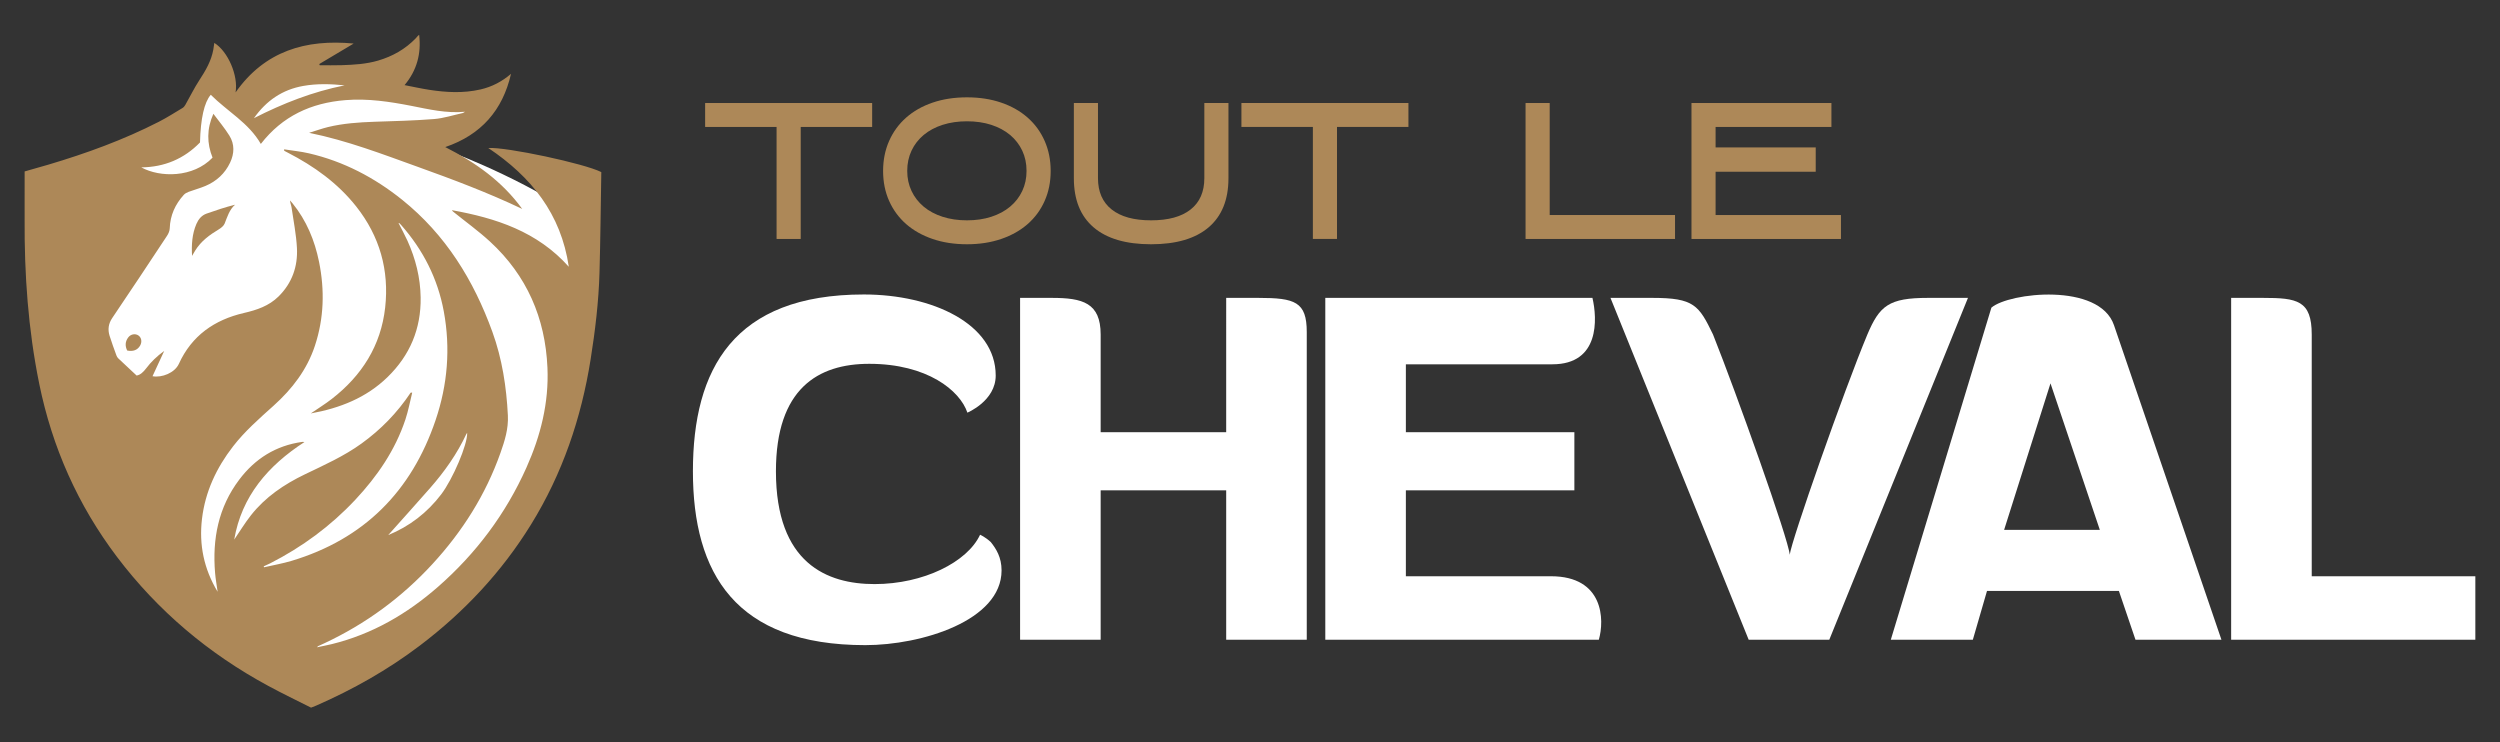
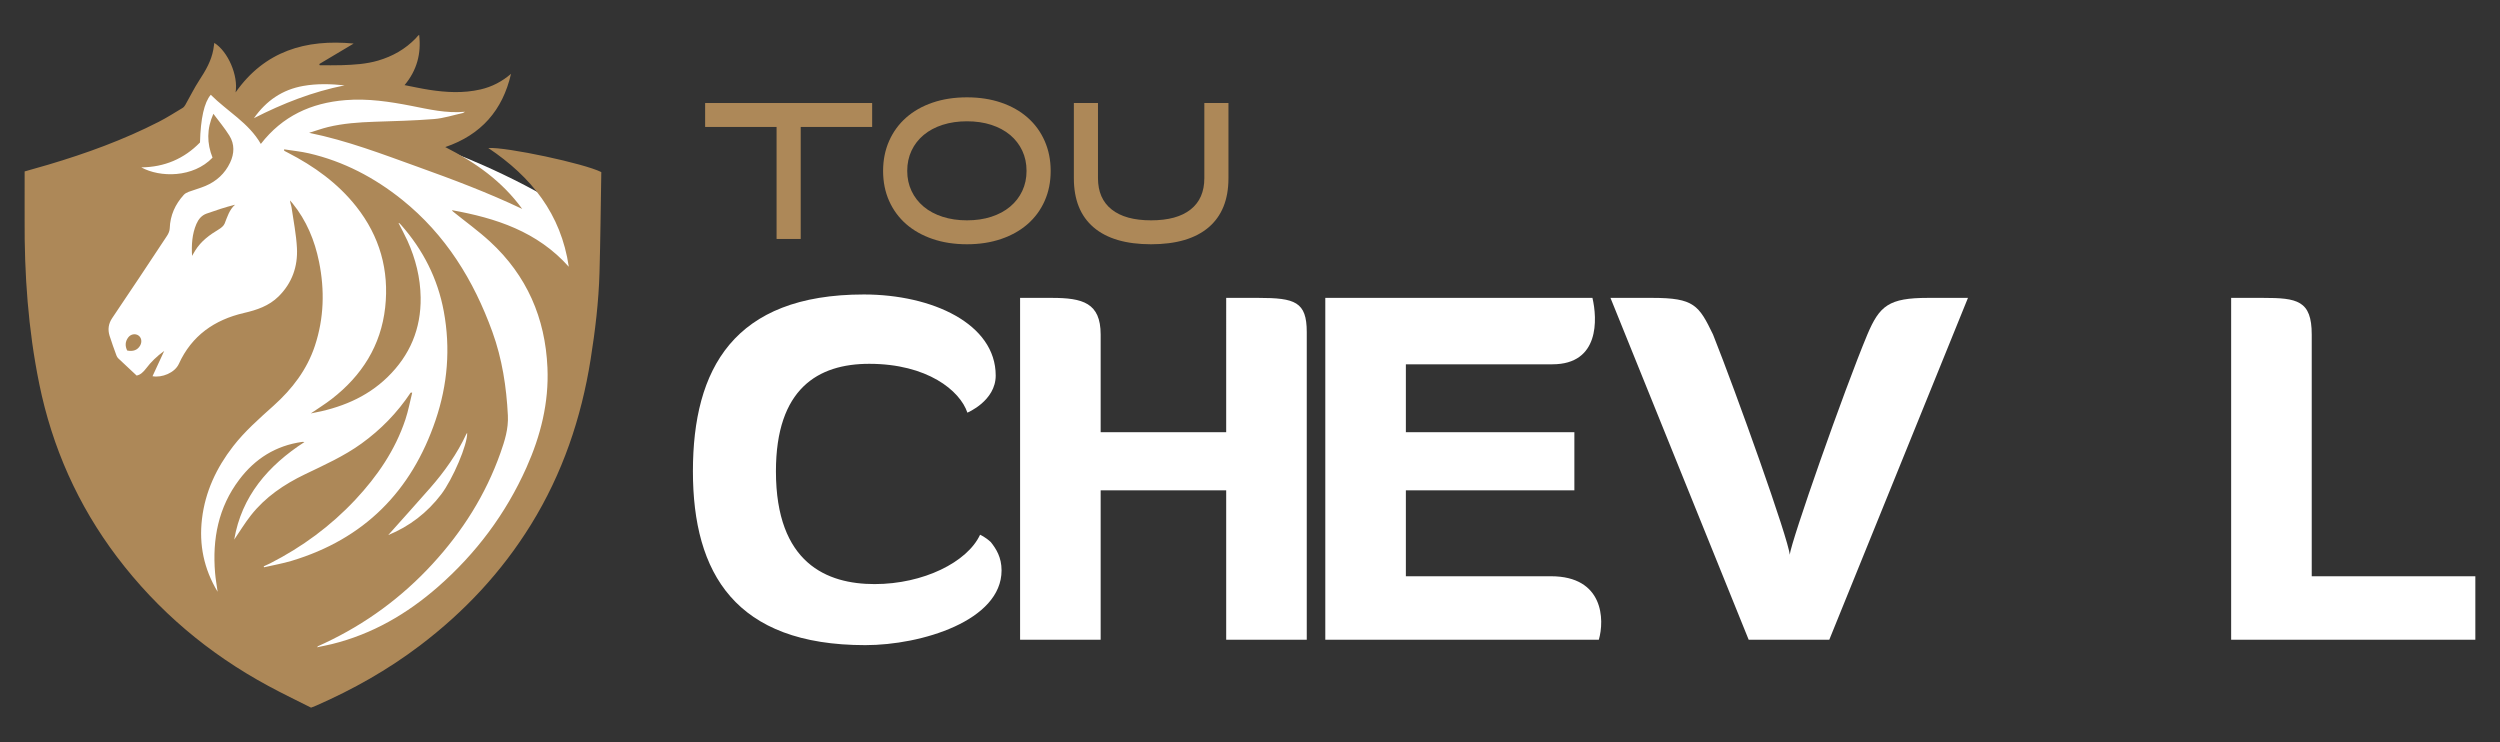
<svg xmlns="http://www.w3.org/2000/svg" version="1.1" id="Calque_1" x="0px" y="0px" width="195.292px" height="58px" viewBox="0 0 195.292 58" enable-background="new 0 0 195.292 58" xml:space="preserve">
  <rect x="0" y="0" width="195.292" height="58" fill="#333333" stroke="none" />
  <g>
    <g>
      <path fill="#FFFFFF" d="M35.596,12.015c0,0,6.247,2.344,10.78,5.789c-0.02,1.156-0.042,2.323-0.075,3.479    c-0.058,1.985-0.275,4.115-0.687,6.703c-0.762,4.792-2.262,8.949-4.583,12.706c-2.186,3.537-5.065,6.672-8.56,9.316    c-2.366,1.792-4.98,3.304-7.99,4.625c-0.046,0.021-0.094,0.04-0.15,0.061c-0.268-0.135-0.539-0.27-0.811-0.404    c-0.758-0.376-1.542-0.767-2.3-1.176c-4.642-2.505-8.562-5.849-11.653-9.937C6.6,39.253,4.59,34.773,3.59,29.864    C2.801,25.988,2.432,21.81,2.461,17.09c0.004-0.834,0.003-1.686,0.002-2.509c0-0.261-0.001-0.523-0.001-0.786    c0.078-0.021,0.155-0.044,0.233-0.065c0.407-0.114,0.827-0.232,1.238-0.356c3.427-1.017,6.198-2.092,8.726-3.387    c0.501-0.257,0.983-0.55,1.449-0.833c0.143-0.086,0.285-0.174,0.428-0.259c0.199-0.117,0.331-0.299,0.407-0.432    c0.129-0.228,0.254-0.457,0.375-0.681c0.233-0.432,0.454-0.84,0.709-1.229c0.398-0.608,0.83-1.314,1.065-2.14    c0.564,0.757,0.928,1.901,0.786,2.716l0.965,0.399c1.665-2.365,3.942-3.563,6.958-3.656l-1.524,0.907l0.17,0.424l0.038,0.091    l0.134,0.336h0.362c0.173,0,0.346,0.002,0.519,0.003c0.176,0.002,0.353,0.003,0.529,0.003c0.265,0,0.485-0.003,0.689-0.01    c0.956-0.032,1.974-0.088,2.97-0.379c0.96-0.282,1.811-0.717,2.538-1.299c-0.097,0.87-0.438,1.65-1.031,2.36l-0.581,0.697    l0.891,0.17c0.213,0.041,0.422,0.083,0.629,0.125c0.448,0.09,0.871,0.176,1.309,0.245c0.804,0.125,1.514,0.186,2.172,0.186    c0.728,0,1.396-0.073,2.042-0.221c0.454-0.104,0.89-0.259,1.306-0.464c-0.792,1.92-2.225,3.216-4.351,3.938l0.188,1.041    C34.803,12.023,35.113,11.995,35.596,12.015" />
-       <path fill="#CEAC7A" d="M46.436,13.789c-0.011,0.674-0.021,1.351-0.03,2.027c-0.008,0.563-0.016,1.132-0.025,1.705l-2.235-4.419    C45.1,13.354,45.929,13.593,46.436,13.789" />
      <path fill="#AD8858" d="M38.143,11.562c3.362,2.249,5.686,5.154,6.29,9.277c-2.466-2.76-5.696-3.802-9.132-4.421    c0.034,0.063,0.081,0.103,0.13,0.142c0.952,0.769,1.95,1.487,2.848,2.313c2.871,2.644,4.317,5.96,4.486,9.846    c0.121,2.741-0.533,5.328-1.639,7.803c-1.613,3.611-3.935,6.713-6.907,9.316c-2.418,2.117-5.139,3.699-8.289,4.476    c-0.364,0.089-0.734,0.158-1.165,0.25c0.062-0.07,0.067-0.082,0.076-0.087c0.17-0.079,0.344-0.155,0.515-0.235    c3.214-1.508,6.023-3.568,8.426-6.182c2.34-2.545,4.157-5.411,5.312-8.679c0.334-0.945,0.631-1.882,0.58-2.919    c-0.111-2.238-0.447-4.428-1.211-6.539c-1.464-4.042-3.656-7.593-7.045-10.315c-2.162-1.734-4.571-3.001-7.287-3.631    c-0.63-0.146-1.28-0.208-1.939-0.312c0.007,0.093,0.005,0.109,0.009,0.113c0.088,0.046,0.177,0.093,0.266,0.139    c2.062,1.059,3.917,2.387,5.366,4.22c1.828,2.316,2.579,4.967,2.256,7.881c-0.33,2.98-1.825,5.33-4.176,7.149    c-0.513,0.397-1.069,0.74-1.636,1.129c2.276-0.413,4.33-1.219,5.995-2.837c1.75-1.703,2.625-3.775,2.588-6.224    c-0.023-1.547-0.393-3.015-1.026-4.419c-0.214-0.471-0.465-0.924-0.706-1.401c0.039,0.013,0.06,0.013,0.073,0.023    c0.042,0.038,0.082,0.076,0.118,0.118c1.728,1.954,2.873,4.199,3.349,6.768c0.533,2.885,0.298,5.725-0.641,8.497    c-1.885,5.561-5.584,9.284-11.241,10.988c-0.707,0.212-1.44,0.339-2.161,0.505c-0.008-0.024-0.016-0.051-0.023-0.076    c0.167-0.078,0.337-0.149,0.5-0.231c2.503-1.277,4.732-2.916,6.655-4.97c1.714-1.833,3.112-3.865,3.911-6.264    c0.227-0.684,0.358-1.399,0.533-2.102c-0.098-0.008-0.121,0-0.131,0.016c-1.037,1.552-2.315,2.868-3.832,3.962    c-1.373,0.991-2.907,1.676-4.42,2.404c-1.624,0.781-3.093,1.774-4.217,3.202c-0.483,0.616-0.89,1.29-1.305,1.897    c0.576-3.384,2.641-5.775,5.483-7.619c-0.077-0.018-0.132-0.02-0.186-0.011c-2.049,0.29-3.666,1.307-4.901,2.943    c-1.637,2.165-2.112,4.642-1.89,7.292c0.039,0.472,0.126,0.941,0.198,1.47c-1.079-1.792-1.458-3.679-1.222-5.687    c0.25-2.124,1.126-3.987,2.424-5.666c0.926-1.196,2.06-2.186,3.177-3.189c1.446-1.301,2.601-2.801,3.221-4.675    c0.712-2.157,0.77-4.347,0.323-6.556c-0.34-1.679-0.983-3.231-2.074-4.575c-0.063-0.077-0.13-0.148-0.194-0.223    c0.014,0.209,0.095,0.373,0.12,0.544c0.153,1.055,0.365,2.109,0.421,3.17c0.076,1.446-0.381,2.744-1.435,3.787    c-0.751,0.743-1.705,1.061-2.703,1.291c-2.311,0.535-4.085,1.775-5.085,3.974c-0.318,0.701-1.327,1.103-2.059,0.967    c0.294-0.637,0.585-1.266,0.914-1.976c-0.586,0.425-1.032,0.861-1.415,1.368c-0.212,0.279-0.458,0.514-0.742,0.554    c-0.505-0.47-0.97-0.901-1.428-1.338c-0.063-0.059-0.115-0.142-0.144-0.223c-0.185-0.512-0.377-1.022-0.538-1.542    c-0.151-0.49-0.095-0.943,0.209-1.393c1.44-2.129,2.86-4.271,4.277-6.417c0.112-0.168,0.207-0.385,0.213-0.583    c0.033-1.017,0.426-1.876,1.096-2.617c0.097-0.106,0.241-0.186,0.378-0.236c0.436-0.163,0.891-0.281,1.319-0.463    c0.86-0.366,1.518-0.966,1.921-1.817c0.335-0.708,0.364-1.439-0.054-2.11c-0.361-0.582-0.808-1.11-1.251-1.707    c-0.527,1.184-0.51,2.311-0.065,3.425c-1.509,1.578-4.102,1.567-5.566,0.761c1.817-0.022,3.345-0.672,4.586-1.947    c0.048-1.879,0.333-3.135,0.841-3.725c1.292,1.294,2.965,2.191,3.911,3.84c1.686-2.176,3.924-3.203,6.598-3.421    c1.753-0.144,3.463,0.116,5.169,0.449c1.364,0.267,2.72,0.596,4.181,0.459c-0.088,0.051-0.13,0.09-0.178,0.101    c-0.747,0.164-1.488,0.408-2.243,0.469c-1.552,0.124-3.112,0.159-4.67,0.212c-1.214,0.042-2.423,0.126-3.607,0.412    c-0.477,0.117-0.941,0.286-1.479,0.451c2.985,0.608,5.727,1.666,8.488,2.658c2.76,0.991,5.502,2.023,8.159,3.288    c-1.563-2.16-3.666-3.643-6.012-4.832c2.804-0.954,4.486-2.875,5.137-5.723c-0.7,0.603-1.487,1.016-2.383,1.221    c-1.335,0.307-2.675,0.236-4.012,0.028c-0.634-0.099-1.26-0.239-1.921-0.366c0.971-1.164,1.311-2.46,1.141-3.927    c-0.112,0.068-0.175,0.175-0.258,0.261c-0.823,0.855-1.817,1.417-2.952,1.75c-0.928,0.272-1.882,0.327-2.838,0.358    c-0.572,0.021-1.146,0.005-1.718,0.005c-0.012-0.032-0.026-0.062-0.038-0.093c0.889-0.529,1.778-1.058,2.689-1.601    c-3.747-0.358-6.95,0.582-9.227,3.817c0.225-1.299-0.583-3.197-1.66-3.868c-0.026,0.182-0.045,0.356-0.078,0.529    c-0.163,0.885-0.603,1.636-1.088,2.378c-0.405,0.621-0.732,1.293-1.1,1.938c-0.052,0.092-0.128,0.186-0.217,0.239    c-0.611,0.366-1.212,0.751-1.846,1.076c-2.761,1.414-5.665,2.469-8.634,3.351c-0.614,0.183-1.233,0.353-1.854,0.53    c0,1.247,0.006,2.471-0.001,3.696c-0.026,4.331,0.274,8.632,1.14,12.884c1.01,4.964,3.019,9.486,6.075,13.529    c3.199,4.229,7.167,7.567,11.828,10.084c1.104,0.598,2.239,1.141,3.333,1.693c0.167-0.065,0.283-0.105,0.394-0.155    c2.875-1.26,5.591-2.789,8.099-4.688c3.472-2.629,6.397-5.751,8.69-9.462c2.457-3.977,3.926-8.307,4.656-12.903    c0.357-2.243,0.627-4.498,0.693-6.771c0.073-2.625,0.096-5.253,0.141-7.856C45.657,12.773,39.551,11.471,38.143,11.562     M33.603,38.119c1.126-1.284,2.106-2.668,2.831-4.223c0.014-0.029,0.038-0.053,0.06-0.083c0.036,0.91-1.132,3.627-2.029,4.805    c-1.095,1.436-2.473,2.497-4.14,3.182C31.417,40.574,32.521,39.355,33.603,38.119 M23.69,6.713    c1.069-0.189,2.146-0.161,3.229-0.045c-2.473,0.494-4.796,1.395-7.083,2.564C20.805,7.856,22.066,6.999,23.69,6.713" />
      <path fill="#AD8858" d="M15.342,17.495c-0.341,0.795-0.387,1.632-0.34,2.493c0.083-0.141,0.165-0.283,0.25-0.422    c0.452-0.731,1.119-1.218,1.841-1.651c0.18-0.108,0.381-0.268,0.455-0.451c0.209-0.519,0.357-1.062,0.811-1.473    c-0.765,0.196-1.499,0.436-2.225,0.696C15.749,16.827,15.505,17.118,15.342,17.495" />
      <path fill="#AD8858" d="M10.008,26.37c-0.229,0.314-0.25,0.652-0.072,1.013c0.47,0.093,0.805-0.04,1.005-0.379    c0.172-0.294,0.115-0.636-0.135-0.803C10.557,26.035,10.203,26.101,10.008,26.37" />
    </g>
    <g>
      <g>
        <path fill="#AD8858" d="M68.13,9.917h-5.581v8.75h-1.885v-8.75h-5.581v-1.87H68.13V9.917z" />
        <path fill="#AD8858" d="M75.538,19.081c-0.99,0-1.886-0.139-2.691-0.415c-0.804-0.276-1.491-0.663-2.063-1.163     c-0.57-0.5-1.013-1.102-1.328-1.806c-0.313-0.704-0.471-1.485-0.471-2.34c0-0.857,0.158-1.639,0.471-2.349     c0.314-0.708,0.757-1.315,1.328-1.819c0.571-0.504,1.258-0.895,2.063-1.171c0.805-0.276,1.701-0.414,2.691-0.414     c0.98,0,1.872,0.138,2.676,0.414c0.804,0.276,1.491,0.667,2.063,1.171s1.014,1.111,1.327,1.819     c0.314,0.71,0.471,1.492,0.471,2.349c0,0.855-0.157,1.637-0.471,2.34c-0.313,0.705-0.756,1.306-1.327,1.806     c-0.571,0.5-1.259,0.887-2.063,1.163C77.41,18.942,76.518,19.081,75.538,19.081z M75.538,9.475c-0.695,0-1.331,0.093-1.905,0.277     c-0.576,0.185-1.069,0.449-1.478,0.791c-0.41,0.343-0.726,0.75-0.949,1.226c-0.224,0.476-0.336,1.002-0.336,1.582     c0,0.569,0.112,1.092,0.336,1.567c0.224,0.475,0.539,0.882,0.949,1.225c0.409,0.342,0.901,0.606,1.478,0.791     c0.575,0.186,1.21,0.278,1.905,0.278c0.694,0,1.327-0.092,1.898-0.278c0.57-0.184,1.061-0.448,1.471-0.791     c0.409-0.342,0.725-0.75,0.948-1.225c0.224-0.476,0.335-0.998,0.335-1.567c0-0.58-0.111-1.106-0.335-1.582     c-0.224-0.475-0.54-0.883-0.948-1.226c-0.41-0.341-0.9-0.605-1.471-0.791C76.865,9.568,76.232,9.475,75.538,9.475z" />
        <path fill="#AD8858" d="M89.918,19.081c-1.963,0-3.459-0.44-4.488-1.32c-1.029-0.88-1.543-2.158-1.543-3.833v-5.88h1.884v5.872     c0,1.064,0.357,1.879,1.069,2.444c0.712,0.566,1.738,0.848,3.078,0.848c1.348,0,2.379-0.282,3.091-0.848     c0.713-0.565,1.07-1.379,1.07-2.444V8.047h1.884v5.88c0,1.675-0.518,2.953-1.55,3.833C93.379,18.641,91.881,19.081,89.918,19.081     z" />
-         <path fill="#AD8858" d="M110.022,9.917h-5.58v8.75h-1.885v-8.75h-5.581v-1.87h13.046V9.917z" />
-         <path fill="#AD8858" d="M130.848,18.667h-11.676V8.047h1.885v8.75h9.791V18.667z" />
-         <path fill="#AD8858" d="M141.838,13.415h-7.822v3.383h9.793v1.869h-11.676V8.047h10.932v1.87h-9.049v1.599h7.822V13.415z" />
      </g>
      <g>
        <path fill="#FFFFFF" d="M68.32,45.627c3.815,0,7.248-1.718,8.24-3.855c0,0,0.381,0.154,0.839,0.574     c0.42,0.533,0.84,1.183,0.84,2.213c0,3.929-6.256,5.837-10.644,5.837c-10.148,0-13.467-5.608-13.467-13.583     c0-7.973,3.167-13.81,13.353-13.81c5.341,0,10.3,2.289,10.3,6.333c0,1.983-2.213,2.899-2.213,2.899     c-0.572-1.719-3.128-3.815-7.668-3.815c-4.006,0-7.287,1.945-7.287,8.393C60.613,44.023,64.619,45.627,68.32,45.627z" />
        <path fill="#FFFFFF" d="M95.786,38.302H85.98v11.672h-6.294V23.27h2.479c2.404,0,3.815,0.382,3.815,2.861v7.631h9.806V23.27     h2.518c2.861,0,3.776,0.305,3.776,2.67v24.034h-6.294V38.302z" />
        <path fill="#FFFFFF" d="M103.528,23.27h20.869c0.383,1.641,0.572,5.188-3.127,5.188h-11.448v5.304h13.163v4.54h-13.163v6.713     h11.333c4.119,0,4.195,3.396,3.74,4.959h-21.367V23.27z" />
        <path fill="#FFFFFF" d="M142.898,49.974h-6.297L125.805,23.27h3.281c3.244,0,3.625,0.572,4.73,2.861     c1.795,4.502,5.914,16.024,5.992,17.205c0.113-1.066,4.232-12.819,6.064-17.205c0.953-2.251,1.678-2.861,4.73-2.861h3.129     L142.898,49.974z" />
-         <path fill="#FFFFFF" d="M165.52,46.16h-10.301l-1.107,3.813h-6.408l7.857-25.94c1.375-1.184,8.432-1.984,9.578,1.373     l8.393,24.568h-6.715L165.52,46.16z M156.555,41.392h7.477l-3.854-11.446L156.555,41.392z" />
        <path fill="#FFFFFF" d="M174.291,23.27h2.48c2.67,0,3.814,0.19,3.814,2.861v18.884h12.781v4.959h-19.076V23.27z" />
      </g>
    </g>
  </g>
</svg>